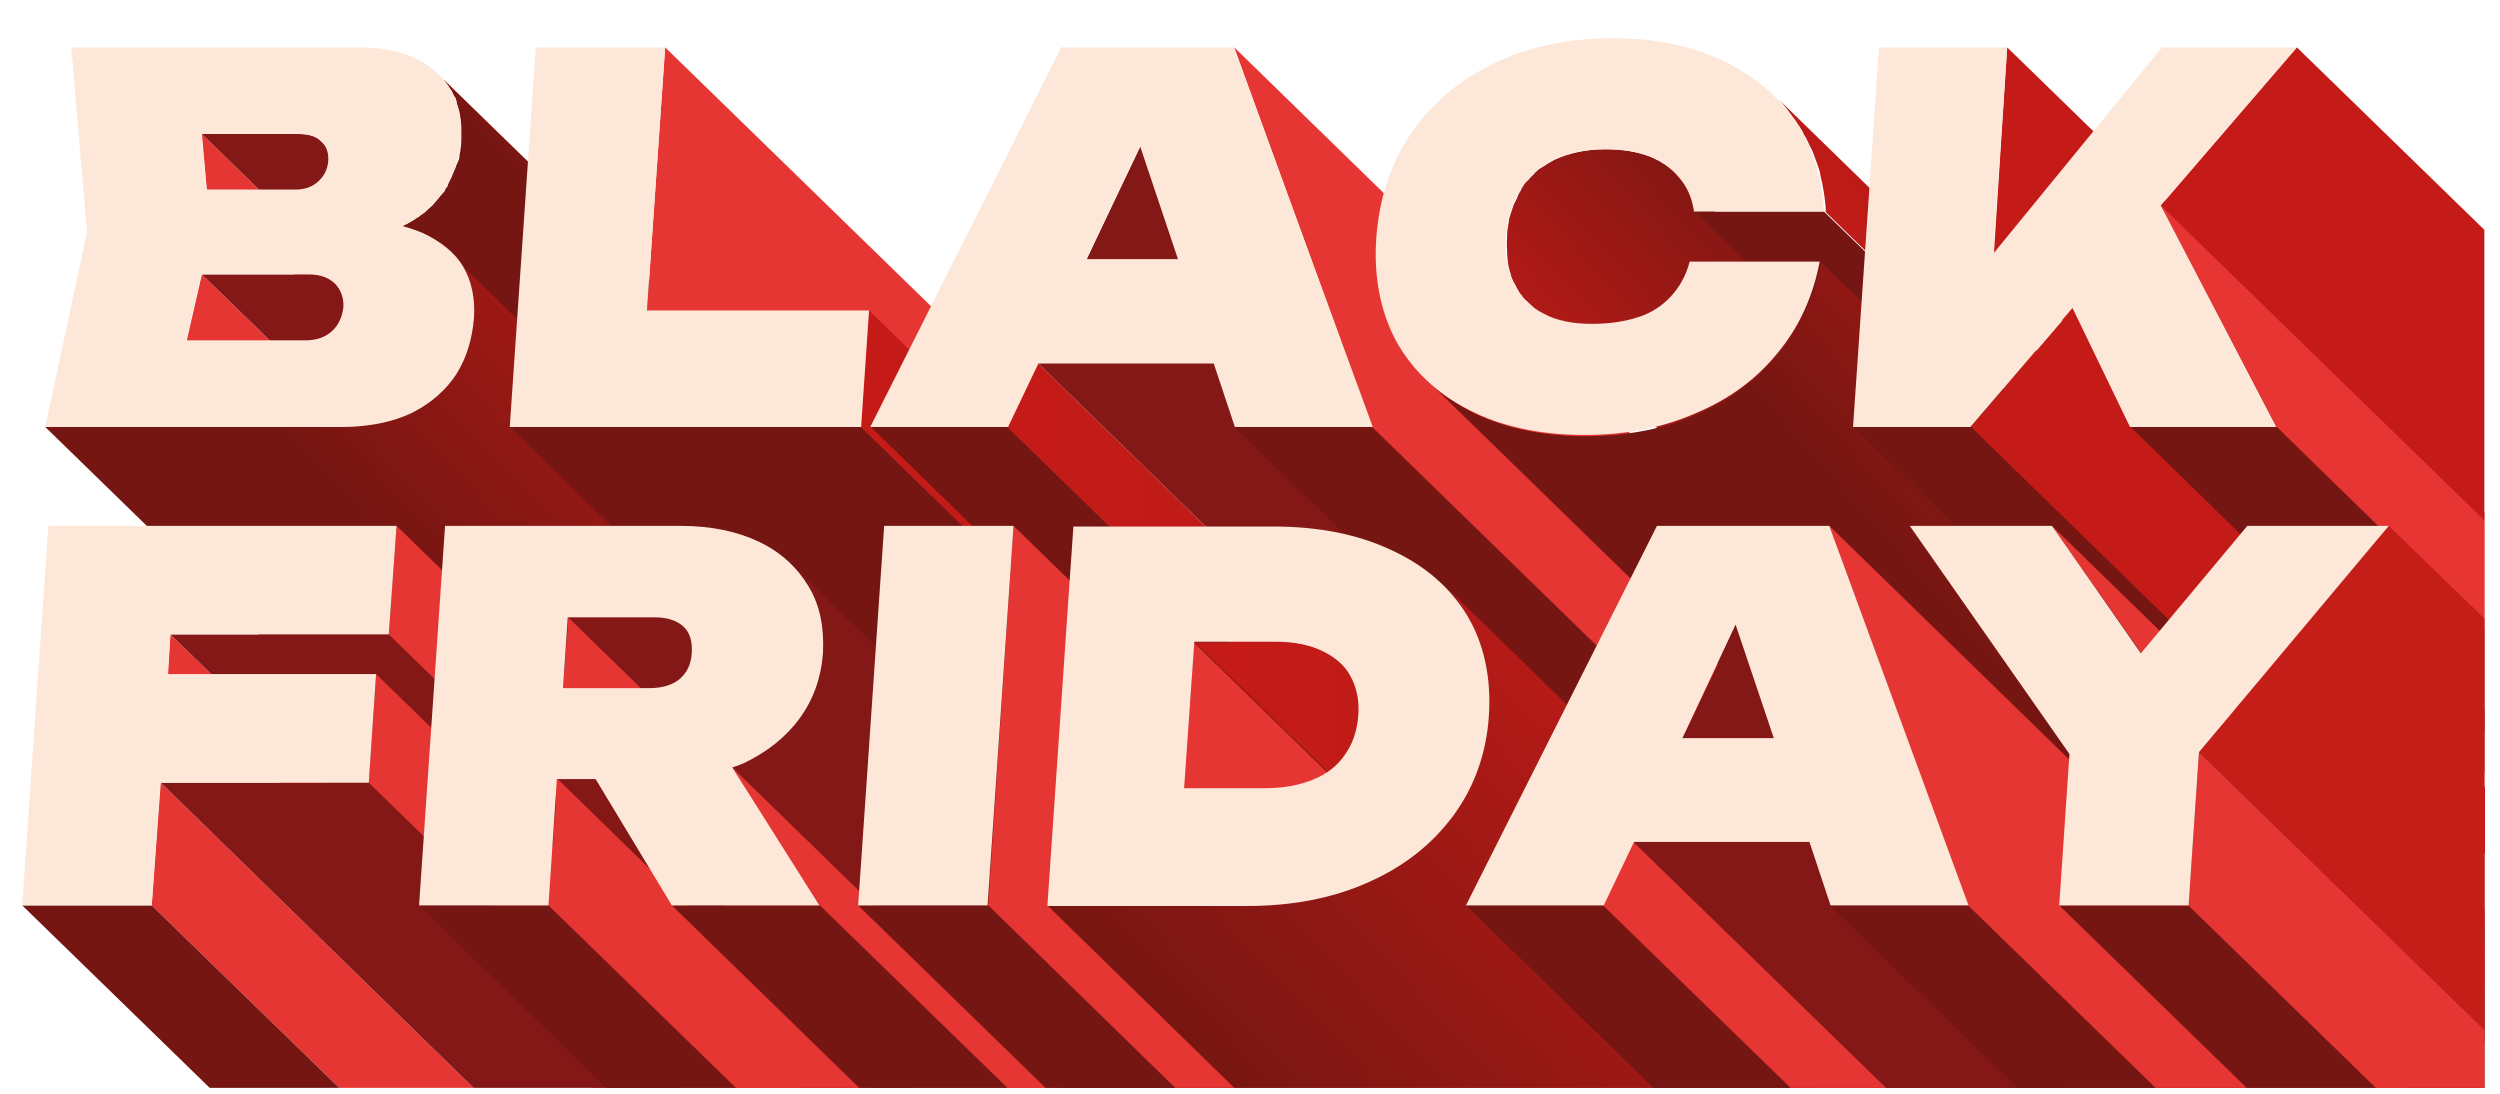
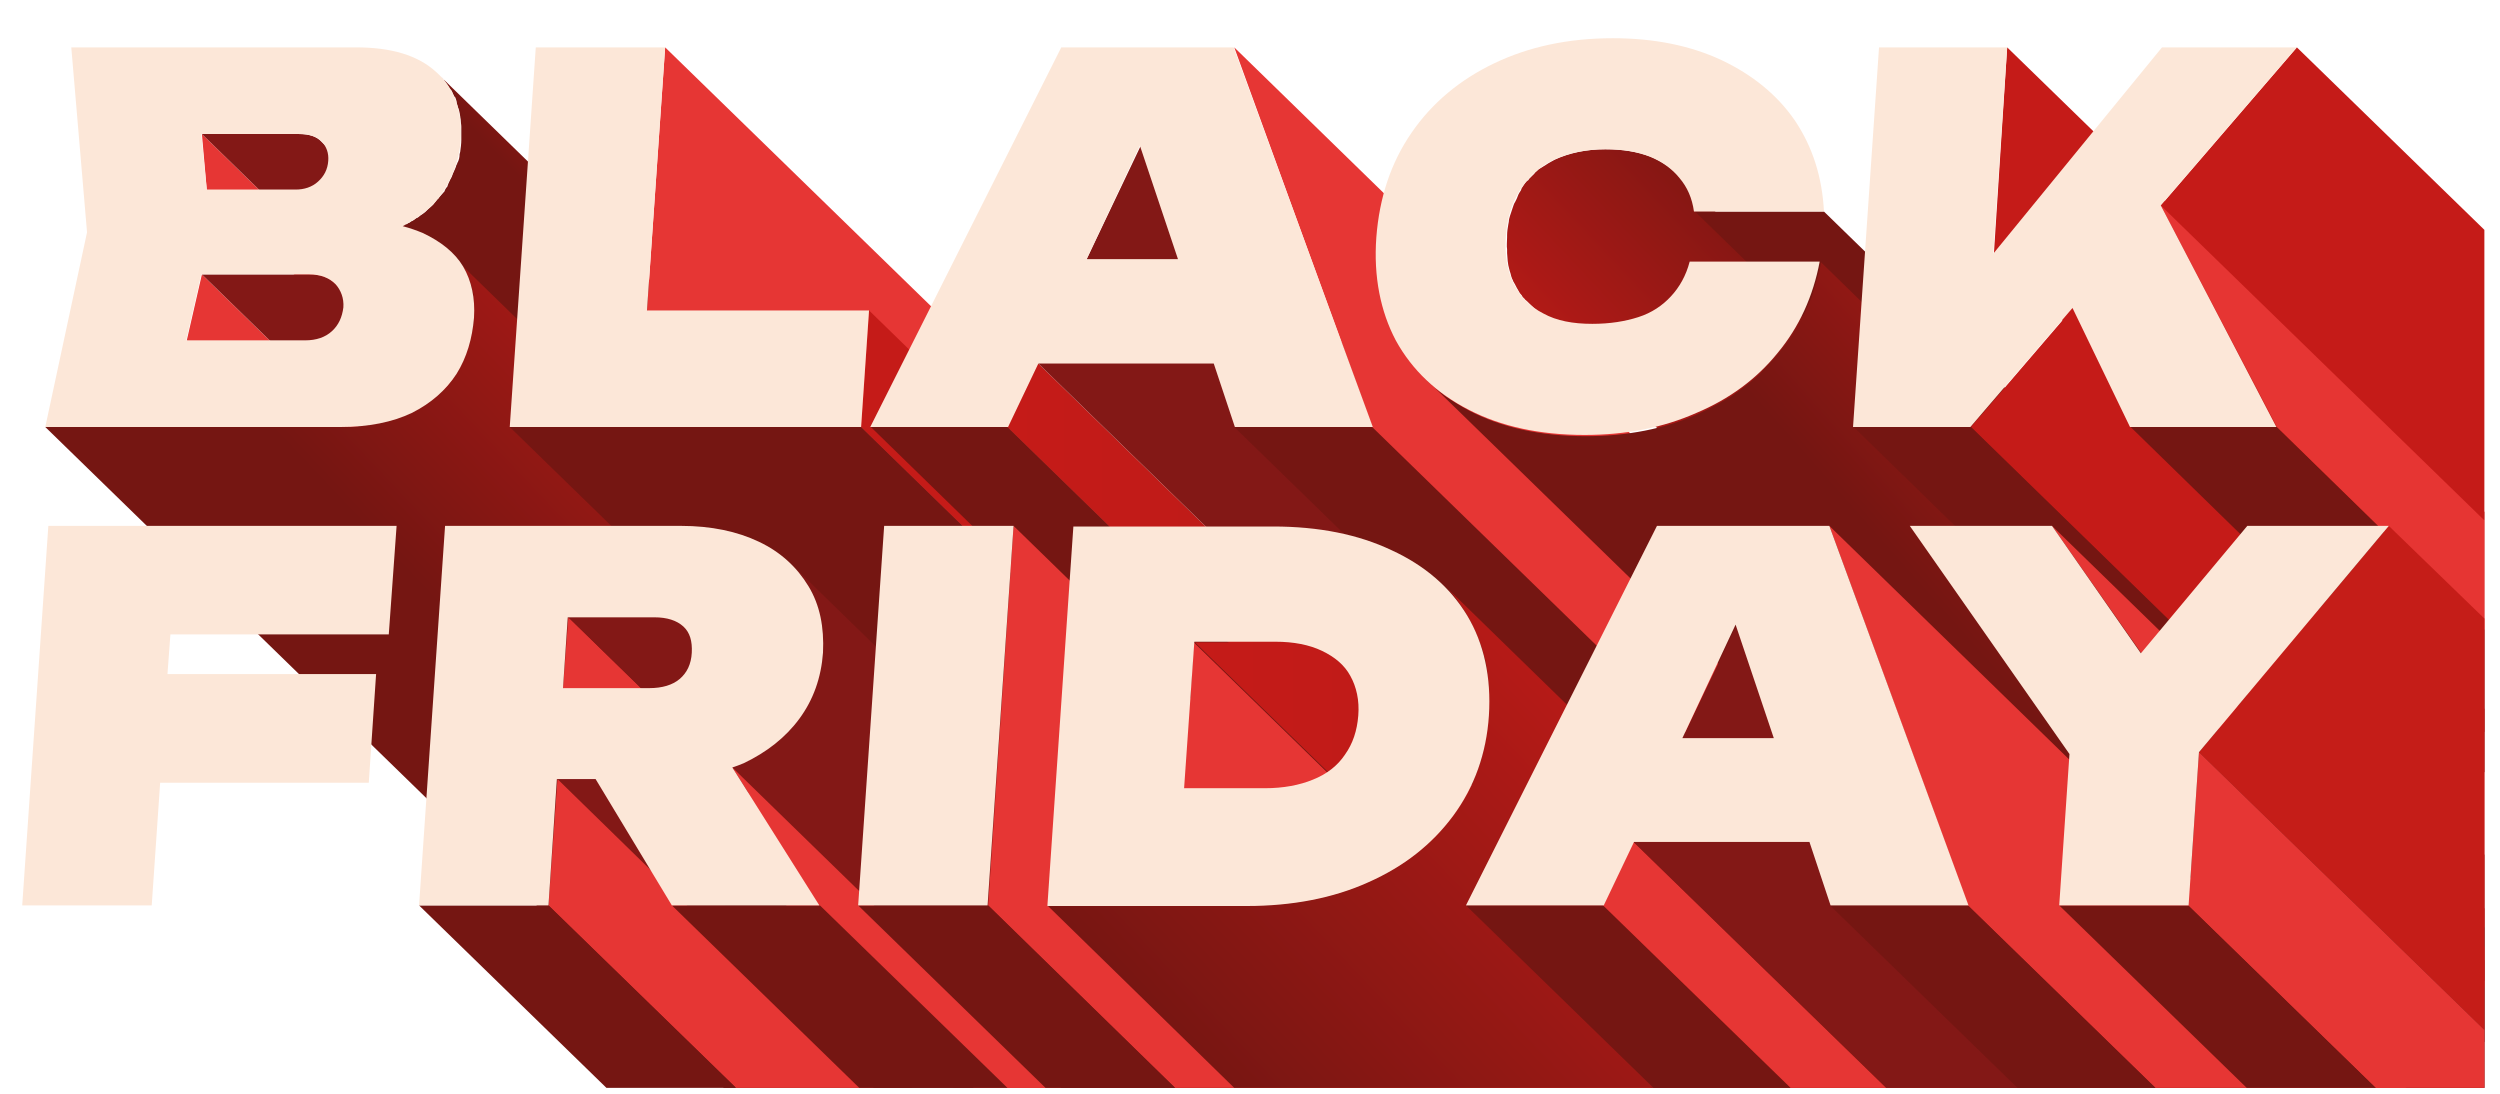
<svg xmlns="http://www.w3.org/2000/svg" xmlns:xlink="http://www.w3.org/1999/xlink" width="80px" height="35px" viewBox="0 0 79 35" version="1.1">
  <defs>
    <linearGradient id="linear0" gradientUnits="userSpaceOnUse" x1="17.557" y1="10.051" x2="15.238" y2="7.768" gradientTransform="matrix(1.935,0,0,-1.953,0,34.541)">
      <stop offset="0" style="stop-color:rgb(77.255%,10.588%,9.412%);stop-opacity:1;" />
      <stop offset="1" style="stop-color:rgb(45.882%,8.627%,7.059%);stop-opacity:1;" />
    </linearGradient>
    <linearGradient id="linear1" gradientUnits="userSpaceOnUse" x1="16.067" y1="10.184" x2="10.107" y2="4.499" gradientTransform="matrix(1.935,0,0,-1.953,0,34.541)">
      <stop offset="0" style="stop-color:rgb(77.255%,10.588%,9.412%);stop-opacity:1;" />
      <stop offset="1" style="stop-color:rgb(45.882%,8.627%,7.059%);stop-opacity:1;" />
    </linearGradient>
    <clipPath id="clip1">
      <rect x="0" y="0" width="79" height="35" />
    </clipPath>
    <g id="surface5" clip-path="url(#clip1)">
      <path style=" stroke:none;fill-rule:nonzero;fill:rgb(90.196%,21.176%,20.392%);fill-opacity:1;" d="M 35.629 34.812 L 37.273 34.812 L 5.961 4.289 L 6.117 6.066 Z M 35.629 34.812 " />
      <path style=" stroke:none;fill-rule:nonzero;fill:rgb(51.373%,9.412%,8.627%);fill-opacity:1;" d="M 40.875 34.812 L 9.793 4.543 C 9.637 4.367 9.387 4.289 9.078 4.289 L 5.961 4.289 L 37.293 34.812 Z M 40.875 34.812 " />
      <path style=" stroke:none;fill-rule:nonzero;fill:rgb(90.196%,21.176%,20.392%);fill-opacity:1;" d="M 32.668 34.812 L 5.961 8.781 L 5.477 10.891 L 30.016 34.812 Z M 32.668 34.812 " />
      <path style=" stroke:none;fill-rule:nonzero;fill:rgb(51.373%,9.412%,8.627%);fill-opacity:1;" d="M 36.637 34.812 L 10.219 9.074 C 10.023 8.879 9.754 8.781 9.387 8.781 L 5.961 8.781 L 32.688 34.812 Z M 36.637 34.812 " />
      <path style=" stroke:none;fill-rule:nonzero;fill:url(#linear0);" d="M 46.836 34.812 L 13.605 2.453 C 13.645 2.492 13.703 2.531 13.723 2.59 C 13.762 2.648 13.801 2.688 13.836 2.746 C 13.855 2.785 13.875 2.805 13.895 2.844 C 13.914 2.863 13.934 2.883 13.953 2.902 C 13.973 2.941 13.992 3 14.012 3.039 C 14.031 3.059 14.031 3.098 14.07 3.117 C 14.09 3.156 14.09 3.195 14.109 3.234 C 14.109 3.293 14.129 3.352 14.148 3.41 C 14.168 3.449 14.168 3.488 14.188 3.527 C 14.207 3.586 14.207 3.645 14.227 3.723 C 14.227 3.762 14.242 3.801 14.242 3.84 C 14.242 3.918 14.262 3.977 14.262 4.055 L 14.262 4.484 C 14.262 4.602 14.242 4.738 14.227 4.855 C 14.227 4.875 14.207 4.914 14.207 4.934 C 14.207 5.031 14.188 5.129 14.129 5.227 C 14.129 5.246 14.129 5.266 14.109 5.266 C 14.09 5.363 14.031 5.461 13.992 5.559 C 13.973 5.617 13.953 5.676 13.914 5.734 C 13.875 5.812 13.836 5.891 13.816 5.969 C 13.762 6.027 13.742 6.066 13.723 6.125 C 13.664 6.184 13.605 6.262 13.547 6.32 C 13.547 6.34 13.527 6.359 13.508 6.359 C 13.469 6.418 13.41 6.477 13.375 6.535 C 13.355 6.555 13.355 6.555 13.336 6.574 C 13.238 6.652 13.16 6.73 13.102 6.789 L 13.023 6.848 C 12.984 6.867 12.93 6.906 12.891 6.945 C 12.871 6.965 12.852 6.965 12.812 6.984 C 12.754 7.023 12.734 7.062 12.656 7.082 C 12.637 7.102 12.617 7.121 12.559 7.141 C 12.504 7.18 12.445 7.199 12.387 7.238 L 40.68 34.812 Z M 46.836 34.812 " />
      <path style=" stroke:none;fill-rule:nonzero;fill:url(#linear1);" d="M 41.301 34.812 L 14.32 8.527 C 14.379 8.625 14.418 8.723 14.457 8.82 C 14.457 8.84 14.477 8.84 14.477 8.859 C 14.516 8.938 14.555 9.035 14.574 9.113 C 14.574 9.133 14.594 9.152 14.594 9.172 C 14.613 9.25 14.633 9.348 14.652 9.426 C 14.652 9.445 14.652 9.445 14.652 9.465 C 14.652 9.582 14.668 9.68 14.668 9.777 L 14.668 10.266 C 14.668 10.344 14.652 10.441 14.633 10.52 C 14.633 10.539 14.633 10.578 14.613 10.598 C 14.594 10.695 14.574 10.793 14.555 10.891 C 14.555 10.93 14.535 10.969 14.516 11.008 C 14.496 11.066 14.496 11.086 14.477 11.125 C 14.477 11.164 14.457 11.203 14.438 11.242 C 14.438 11.281 14.418 11.32 14.398 11.359 C 14.398 11.379 14.379 11.379 14.379 11.398 C 14.34 11.496 14.32 11.594 14.242 11.691 C 14.242 11.711 14.227 11.711 14.227 11.73 C 14.207 11.809 14.148 11.887 14.109 11.965 C 14.09 12.004 14.07 12.023 14.031 12.062 C 13.992 12.121 13.953 12.18 13.895 12.238 C 13.875 12.258 13.875 12.277 13.855 12.297 C 13.781 12.375 13.723 12.453 13.664 12.512 L 13.645 12.531 C 13.566 12.609 13.488 12.668 13.41 12.727 C 13.391 12.766 13.355 12.785 13.355 12.785 C 13.336 12.824 13.277 12.844 13.238 12.863 C 13.238 12.883 13.18 12.922 13.141 12.941 C 13.121 12.961 13.062 12.98 13.043 13 C 13.004 13.02 12.984 13.039 12.93 13.059 C 12.871 13.117 12.773 13.156 12.676 13.215 C 12.059 13.508 11.301 13.664 10.395 13.664 L 0.949 13.664 L 22.664 34.812 Z M 41.301 34.812 " />
    </g>
    <clipPath id="clip2">
-       <rect x="0" y="0" width="79" height="35" />
-     </clipPath>
+       </clipPath>
    <g id="surface8" clip-path="url(#clip2)">
      <path style=" stroke:none;fill-rule:nonzero;fill:rgb(90.196%,21.176%,20.392%);fill-opacity:1;" d="M 19.855 34.812 L 4.953 20.301 L 4.879 21.57 L 18.465 34.812 Z M 19.855 34.812 " />
      <path style=" stroke:none;fill-rule:nonzero;fill:rgb(51.373%,9.412%,8.627%);fill-opacity:1;" d="M 26.844 34.812 L 11.941 20.301 L 4.953 20.301 L 19.855 34.812 Z M 26.844 34.812 " />
      <path style=" stroke:none;fill-rule:nonzero;fill:rgb(90.196%,21.176%,20.392%);fill-opacity:1;" d="M 30.656 34.812 L 12.191 16.828 L 11.941 20.301 L 26.844 34.812 Z M 30.656 34.812 " />
      <path style=" stroke:none;fill-rule:nonzero;fill:rgb(90.196%,21.176%,20.392%);fill-opacity:1;" d="M 14.652 34.812 L 4.645 25.047 L 4.355 28.973 L 10.355 34.812 Z M 14.652 34.812 " />
      <path style=" stroke:none;fill-rule:nonzero;fill:rgb(45.882%,8.627%,7.059%);fill-opacity:1;" d="M 10.355 34.812 L 4.355 28.973 L 0.211 28.973 L 6.211 34.812 Z M 10.355 34.812 " />
      <path style=" stroke:none;fill-rule:nonzero;fill:rgb(51.373%,9.412%,8.627%);fill-opacity:1;" d="M 21.328 34.812 L 11.301 25.047 L 4.645 25.047 L 14.652 34.812 Z M 21.328 34.812 " />
      <path style=" stroke:none;fill-rule:nonzero;fill:rgb(90.196%,21.176%,20.392%);fill-opacity:1;" d="M 25.141 34.812 L 11.535 21.57 L 11.301 25.047 L 21.328 34.812 Z M 25.141 34.812 " />
    </g>
    <clipPath id="clip3">
      <rect x="0" y="0" width="79" height="35" />
    </clipPath>
    <g id="surface11" clip-path="url(#clip3)">
      <path style=" stroke:none;fill-rule:nonzero;fill:rgb(90.196%,21.176%,20.392%);fill-opacity:1;" d="M 54.984 34.812 L 20.785 1.516 L 20.203 9.934 L 45.75 34.812 Z M 54.984 34.812 " />
      <path style=" stroke:none;fill-rule:nonzero;fill:rgb(77.255%,10.588%,9.412%);fill-opacity:1;" d="M 52.855 34.812 L 27.309 9.934 L 27.055 13.664 L 48.77 34.812 Z M 52.855 34.812 " />
      <path style=" stroke:none;fill-rule:nonzero;fill:rgb(45.882%,8.627%,7.059%);fill-opacity:1;" d="M 48.77 34.812 L 27.055 13.664 L 15.812 13.664 L 37.527 34.812 Z M 48.77 34.812 " />
    </g>
    <clipPath id="clip4">
      <rect x="0" y="0" width="79" height="35" />
    </clipPath>
    <g id="surface14" clip-path="url(#clip4)">
      <path style=" stroke:none;fill-rule:nonzero;fill:rgb(90.196%,21.176%,20.392%);fill-opacity:1;" d="M 33.133 34.812 L 17.688 19.754 L 17.516 22.02 L 30.656 34.812 Z M 33.133 34.812 " />
      <path style=" stroke:none;fill-rule:nonzero;fill:rgb(51.373%,9.412%,8.627%);fill-opacity:1;" d="M 36.52 34.812 L 21.406 20.086 C 21.387 20.066 21.387 20.066 21.367 20.047 C 21.152 19.852 20.844 19.754 20.438 19.754 L 17.688 19.754 L 33.133 34.812 Z M 36.52 34.812 " />
      <path style=" stroke:none;fill-rule:nonzero;fill:rgb(51.373%,9.412%,8.627%);fill-opacity:1;" d="M 28.699 34.812 L 18.559 24.93 L 17.34 24.93 L 27.461 34.812 Z M 28.699 34.812 " />
      <path style=" stroke:none;fill-rule:nonzero;fill:rgb(90.196%,21.176%,20.392%);fill-opacity:1;" d="M 27.461 34.812 L 17.34 24.93 L 17.051 28.973 L 23.051 34.812 Z M 27.461 34.812 " />
      <path style=" stroke:none;fill-rule:nonzero;fill:rgb(45.882%,8.627%,7.059%);fill-opacity:1;" d="M 23.051 34.812 L 17.051 28.973 L 12.91 28.973 L 18.906 34.812 Z M 23.051 34.812 " />
      <path style=" stroke:none;fill-rule:nonzero;fill:rgb(51.373%,9.412%,8.627%);fill-opacity:1;" d="M 42.016 34.812 L 24.906 18.133 C 24.984 18.23 25.062 18.309 25.141 18.406 L 25.16 18.426 C 25.238 18.523 25.312 18.641 25.371 18.738 C 25.41 18.816 25.449 18.875 25.488 18.953 C 25.508 18.973 25.508 19.012 25.527 19.031 C 25.547 19.07 25.566 19.129 25.586 19.168 L 25.699 19.52 C 25.699 19.539 25.719 19.578 25.719 19.598 C 25.738 19.715 25.777 19.812 25.797 19.93 C 25.797 19.949 25.797 19.969 25.797 19.969 C 25.816 20.086 25.816 20.223 25.836 20.359 L 25.836 20.867 C 25.836 20.906 25.836 20.945 25.816 20.984 C 25.816 21.062 25.797 21.16 25.777 21.238 C 25.777 21.277 25.758 21.316 25.758 21.355 C 25.738 21.434 25.719 21.512 25.699 21.59 C 25.699 21.629 25.684 21.648 25.684 21.688 C 25.684 21.727 25.664 21.746 25.664 21.785 C 25.645 21.844 25.625 21.883 25.605 21.941 C 25.586 21.98 25.586 22 25.566 22.039 C 25.547 22.078 25.527 22.117 25.527 22.156 C 25.488 22.273 25.43 22.371 25.371 22.488 C 25.312 22.586 25.258 22.684 25.199 22.781 C 25.16 22.84 25.121 22.898 25.082 22.957 C 25.023 23.035 24.984 23.094 24.926 23.152 C 24.848 23.25 24.773 23.328 24.676 23.426 L 24.617 23.484 C 24.52 23.582 24.422 23.68 24.309 23.758 C 24.23 23.816 24.152 23.875 24.074 23.934 C 24.055 23.953 24.016 23.973 23.996 23.992 C 23.941 24.031 23.883 24.07 23.824 24.109 C 23.766 24.148 23.707 24.168 23.648 24.207 C 23.629 24.227 23.59 24.246 23.574 24.246 C 23.496 24.285 23.398 24.324 23.301 24.383 C 23.184 24.441 23.07 24.48 22.953 24.52 L 33.52 34.812 Z M 42.016 34.812 " />
      <path style=" stroke:none;fill-rule:nonzero;fill:rgb(90.196%,21.176%,20.392%);fill-opacity:1;" d="M 31.738 34.812 L 33.461 34.812 L 22.934 24.559 L 25.738 28.973 Z M 31.738 34.812 " />
      <path style=" stroke:none;fill-rule:nonzero;fill:rgb(45.882%,8.627%,7.059%);fill-opacity:1;" d="M 31.738 34.812 L 25.738 28.973 L 21 28.973 L 26.996 34.812 Z M 31.738 34.812 " />
    </g>
    <linearGradient id="linear2" gradientUnits="userSpaceOnUse" x1="16.405" y1="5.798" x2="66.435" y2="5.798" gradientTransform="matrix(1.935,0,0,-1.953,0,34.541)">
      <stop offset="0" style="stop-color:rgb(77.255%,10.588%,9.412%);stop-opacity:1;" />
      <stop offset="1" style="stop-color:rgb(45.882%,8.627%,7.059%);stop-opacity:1;" />
    </linearGradient>
    <linearGradient id="linear3" gradientUnits="userSpaceOnUse" x1="30.388" y1="4.898" x2="34.725" y2="9.023" gradientTransform="matrix(1.935,0,0,-1.953,0,34.541)">
      <stop offset="0" style="stop-color:rgb(77.255%,10.588%,9.412%);stop-opacity:1;" />
      <stop offset="1" style="stop-color:rgb(45.882%,8.627%,7.059%);stop-opacity:1;" />
    </linearGradient>
    <linearGradient id="linear4" gradientUnits="userSpaceOnUse" x1="33.672" y1="8.593" x2="47.532" y2="22.126" gradientTransform="matrix(1.935,0,0,-1.953,0,34.541)">
      <stop offset="0" style="stop-color:rgb(77.255%,10.588%,9.412%);stop-opacity:1;" />
      <stop offset="1" style="stop-color:rgb(45.882%,8.627%,7.059%);stop-opacity:1;" />
    </linearGradient>
    <linearGradient id="linear5" gradientUnits="userSpaceOnUse" x1="38.118" y1="11.111" x2="32.917" y2="6.473" gradientTransform="matrix(1.935,0,0,-1.953,0,34.541)">
      <stop offset="0" style="stop-color:rgb(77.255%,10.588%,9.412%);stop-opacity:1;" />
      <stop offset="1" style="stop-color:rgb(45.882%,8.627%,7.059%);stop-opacity:1;" />
    </linearGradient>
    <clipPath id="clip5">
      <rect x="0" y="0" width="79" height="35" />
    </clipPath>
    <g id="surface17" clip-path="url(#clip5)">
      <path style=" stroke:none;fill-rule:nonzero;fill:rgb(51.373%,9.412%,8.627%);fill-opacity:1;" d="M 66.941 34.812 L 35.996 4.68 L 34.273 8.293 L 61.504 34.812 Z M 66.941 34.812 " />
      <path style=" stroke:none;fill-rule:nonzero;fill:url(#linear2);" d="M 56.531 34.812 L 32.707 11.613 L 31.738 13.664 L 53.453 34.812 Z M 56.531 34.812 " />
      <path style=" stroke:none;fill-rule:nonzero;fill:rgb(45.882%,8.627%,7.059%);fill-opacity:1;" d="M 53.453 34.812 L 31.738 13.664 L 27.367 13.664 L 49.059 34.812 Z M 53.453 34.812 " />
      <path style=" stroke:none;fill-rule:nonzero;fill:rgb(51.373%,9.412%,8.627%);fill-opacity:1;" d="M 62.145 34.812 L 38.32 11.613 L 32.707 11.613 L 56.531 34.812 Z M 62.145 34.812 " />
      <path style=" stroke:none;fill-rule:nonzero;fill:rgb(45.882%,8.627%,7.059%);fill-opacity:1;" d="M 65.125 34.812 L 43.41 13.664 L 38.996 13.664 L 60.711 34.812 Z M 65.125 34.812 " />
      <path style=" stroke:none;fill-rule:nonzero;fill:rgb(90.196%,21.176%,20.392%);fill-opacity:1;" d="M 65.125 34.812 L 73.156 34.812 L 38.996 1.516 L 43.41 13.664 Z M 65.125 34.812 " />
      <path style=" stroke:none;fill-rule:nonzero;fill:url(#linear3);" d="M 79 30.73 L 53.145 5.559 C 52.93 5.324 52.641 5.148 52.312 5.012 C 51.906 4.855 51.441 4.777 50.879 4.777 C 50.262 4.777 49.719 4.895 49.254 5.109 C 49.176 5.148 49.117 5.188 49.043 5.227 C 49.023 5.246 49.004 5.246 48.984 5.266 C 48.926 5.305 48.887 5.324 48.828 5.363 C 48.789 5.383 48.77 5.402 48.73 5.422 C 48.711 5.441 48.691 5.461 48.672 5.48 C 48.652 5.5 48.617 5.52 48.598 5.559 C 48.578 5.578 48.559 5.598 48.539 5.617 C 48.5 5.656 48.461 5.695 48.422 5.734 C 48.422 5.773 48.383 5.773 48.363 5.793 L 48.344 5.812 C 48.285 5.871 48.246 5.949 48.191 6.027 C 48.191 6.047 48.172 6.066 48.172 6.086 C 48.133 6.145 48.094 6.203 48.074 6.262 C 48.055 6.301 48.055 6.32 48.035 6.359 C 48.016 6.398 47.996 6.438 47.977 6.477 C 47.957 6.496 47.957 6.516 47.938 6.555 C 47.918 6.594 47.918 6.633 47.898 6.672 C 47.879 6.73 47.859 6.789 47.84 6.848 C 47.84 6.867 47.82 6.887 47.82 6.906 C 47.801 6.965 47.781 7.043 47.781 7.102 C 47.781 7.121 47.766 7.16 47.766 7.18 C 47.746 7.297 47.727 7.414 47.727 7.531 L 47.727 7.59 C 47.727 7.727 47.707 7.863 47.727 7.98 L 47.727 8.098 C 47.727 8.176 47.746 8.273 47.746 8.352 C 47.746 8.391 47.766 8.449 47.766 8.488 C 47.781 8.566 47.801 8.625 47.82 8.703 C 47.84 8.742 47.84 8.781 47.859 8.84 C 47.879 8.879 47.879 8.918 47.898 8.938 C 47.918 8.996 47.938 9.035 47.977 9.094 C 48.016 9.172 48.055 9.25 48.094 9.309 C 48.094 9.328 48.113 9.328 48.113 9.348 C 48.133 9.387 48.172 9.426 48.191 9.445 C 48.207 9.484 48.227 9.523 48.266 9.543 C 48.285 9.562 48.305 9.602 48.344 9.621 L 74.199 34.812 L 79 34.812 Z M 79 30.73 " />
      <path style=" stroke:none;fill-rule:nonzero;fill:rgb(90.196%,21.176%,20.392%);fill-opacity:1;" d="M 50.395 34.812 L 31.934 16.828 L 31.121 28.973 L 37.102 34.812 Z M 50.395 34.812 " />
      <path style=" stroke:none;fill-rule:nonzero;fill:rgb(45.882%,8.627%,7.059%);fill-opacity:1;" d="M 37.102 34.812 L 31.121 28.973 L 26.961 28.973 L 32.957 34.812 Z M 37.102 34.812 " />
      <path style=" stroke:none;fill-rule:nonzero;fill:rgb(45.882%,8.627%,7.059%);fill-opacity:1;" d="M 79 27.352 L 57.867 6.77 L 53.742 6.77 L 79 31.395 Z M 79 27.352 " />
-       <path style=" stroke:none;fill-rule:nonzero;fill:url(#linear4);" d="M 79 25.184 L 56.414 3.176 C 56.512 3.273 56.59 3.371 56.668 3.469 C 56.688 3.488 56.703 3.527 56.723 3.547 C 56.801 3.645 56.879 3.762 56.957 3.859 C 56.996 3.918 57.035 3.977 57.074 4.035 C 57.129 4.113 57.188 4.211 57.227 4.309 C 57.246 4.348 57.285 4.387 57.305 4.445 C 57.363 4.543 57.402 4.66 57.461 4.758 C 57.48 4.777 57.48 4.816 57.5 4.836 C 57.555 4.973 57.594 5.109 57.652 5.246 C 57.672 5.285 57.672 5.324 57.691 5.363 C 57.73 5.461 57.75 5.578 57.77 5.695 C 57.789 5.754 57.789 5.793 57.809 5.852 C 57.828 5.949 57.848 6.066 57.867 6.184 C 57.867 6.223 57.887 6.281 57.887 6.32 C 57.906 6.477 57.926 6.633 57.926 6.789 L 79.02 27.332 L 79.02 25.184 Z M 79 25.184 " />
      <path style=" stroke:none;fill-rule:nonzero;fill:url(#linear5);" d="M 79 29.07 L 57.77 8.391 C 57.75 8.547 57.711 8.703 57.672 8.84 C 57.652 8.898 57.633 8.977 57.613 9.035 C 57.594 9.094 57.574 9.172 57.555 9.23 C 57.539 9.289 57.52 9.367 57.5 9.426 C 57.48 9.484 57.461 9.562 57.422 9.621 C 57.383 9.719 57.344 9.797 57.305 9.895 C 57.305 9.914 57.285 9.934 57.285 9.953 C 57.227 10.07 57.168 10.168 57.113 10.285 C 57.094 10.305 57.094 10.324 57.074 10.363 C 57.035 10.441 56.977 10.52 56.938 10.598 C 56.918 10.637 56.898 10.656 56.879 10.695 C 56.84 10.773 56.781 10.852 56.723 10.91 C 56.703 10.93 56.688 10.969 56.668 10.988 C 56.59 11.086 56.512 11.184 56.434 11.281 C 56.316 11.438 56.184 11.574 56.047 11.711 C 56.008 11.75 55.969 11.789 55.93 11.828 C 55.891 11.887 55.852 11.926 55.816 11.965 C 55.758 12.023 55.699 12.062 55.66 12.102 C 55.621 12.141 55.562 12.18 55.523 12.219 C 55.465 12.258 55.426 12.297 55.371 12.336 C 55.293 12.395 55.215 12.453 55.137 12.512 C 55.098 12.551 55.039 12.57 55.004 12.609 C 54.926 12.668 54.828 12.727 54.75 12.766 C 54.711 12.785 54.672 12.824 54.613 12.844 C 54.539 12.902 54.441 12.941 54.363 12.98 C 54.324 13 54.285 13.02 54.227 13.059 C 54.094 13.117 53.957 13.195 53.82 13.254 C 52.758 13.723 51.578 13.957 50.242 13.957 C 48.809 13.957 47.57 13.684 46.543 13.156 C 46.254 13 45.965 12.824 45.711 12.648 C 45.461 12.453 45.23 12.258 45.016 12.023 L 68.414 34.812 L 79 34.812 Z M 79 29.07 " />
    </g>
    <linearGradient id="linear6" gradientUnits="userSpaceOnUse" x1="19.495" y1="3.508" x2="71.465" y2="3.508" gradientTransform="matrix(1.935,0,0,-1.953,0,34.541)">
      <stop offset="0" style="stop-color:rgb(77.255%,10.588%,9.412%);stop-opacity:1;" />
      <stop offset="1" style="stop-color:rgb(45.882%,8.627%,7.059%);stop-opacity:1;" />
    </linearGradient>
    <linearGradient id="linear7" gradientUnits="userSpaceOnUse" x1="29.11" y1="5.657" x2="21.151" y2="-1.95" gradientTransform="matrix(1.935,0,0,-1.953,0,34.541)">
      <stop offset="0" style="stop-color:rgb(77.255%,10.588%,9.412%);stop-opacity:1;" />
      <stop offset="1" style="stop-color:rgb(45.882%,8.627%,7.059%);stop-opacity:1;" />
    </linearGradient>
    <clipPath id="clip6">
      <rect x="0" y="0" width="79" height="35" />
    </clipPath>
    <g id="surface20" clip-path="url(#clip6)">
      <path style=" stroke:none;fill-rule:nonzero;fill:rgb(90.196%,21.176%,20.392%);fill-opacity:1;" d="M 52.332 34.812 L 37.699 20.555 L 37.41 25.242 L 47.223 34.812 Z M 52.332 34.812 " />
      <path style=" stroke:none;fill-rule:nonzero;fill:url(#linear6);" d="M 56.336 34.812 L 42.48 21.297 C 42.305 21.121 42.094 20.965 41.824 20.848 C 41.414 20.652 40.914 20.555 40.332 20.555 L 37.738 20.555 L 52.371 34.812 Z M 56.336 34.812 " />
      <path style=" stroke:none;fill-rule:nonzero;fill:rgb(77.255%,10.588%,9.412%);fill-opacity:1;" d="M 79 16.379 L 63.73 1.516 L 63.305 8.117 L 79 23.426 Z M 79 16.379 " />
      <path style=" stroke:none;fill-rule:nonzero;fill:url(#linear7);" d="M 62.223 34.812 L 45.789 18.797 C 45.906 18.914 46.023 19.051 46.117 19.188 C 46.137 19.207 46.137 19.227 46.156 19.246 C 46.254 19.383 46.371 19.539 46.449 19.695 C 46.508 19.812 46.582 19.91 46.621 20.027 C 46.641 20.066 46.66 20.105 46.68 20.145 C 46.719 20.223 46.758 20.301 46.777 20.379 C 46.797 20.398 46.797 20.438 46.816 20.457 C 46.855 20.535 46.875 20.633 46.914 20.711 C 46.934 20.75 46.934 20.789 46.949 20.828 C 46.969 20.906 46.988 21.004 47.027 21.102 C 47.027 21.141 47.047 21.16 47.047 21.199 C 47.066 21.316 47.086 21.434 47.105 21.57 L 47.105 21.648 C 47.125 21.746 47.125 21.863 47.145 21.961 L 47.145 22.488 C 47.145 22.625 47.145 22.762 47.125 22.898 C 47.125 22.957 47.105 23.016 47.105 23.094 C 47.086 23.23 47.086 23.348 47.066 23.484 C 47.066 23.543 47.047 23.602 47.047 23.66 C 47.027 23.777 46.988 23.914 46.969 24.031 C 46.949 24.09 46.949 24.129 46.934 24.188 C 46.914 24.227 46.914 24.285 46.895 24.324 C 46.875 24.402 46.836 24.48 46.816 24.559 C 46.797 24.617 46.777 24.656 46.758 24.715 C 46.719 24.793 46.699 24.871 46.66 24.969 C 46.641 25.008 46.641 25.027 46.621 25.066 C 46.562 25.184 46.523 25.301 46.469 25.398 L 46.449 25.418 C 46.391 25.516 46.332 25.613 46.273 25.711 C 46.254 25.73 46.234 25.77 46.215 25.789 C 46.156 25.887 46.082 26.004 46.004 26.102 C 45.926 26.199 45.867 26.297 45.789 26.375 C 45.672 26.512 45.559 26.648 45.422 26.785 C 45.344 26.863 45.285 26.922 45.211 26.98 C 45.191 27 45.172 27.02 45.152 27.039 C 45.055 27.117 44.957 27.215 44.84 27.293 C 44.766 27.352 44.668 27.43 44.57 27.488 C 44.551 27.508 44.512 27.527 44.473 27.566 C 44.359 27.645 44.223 27.742 44.086 27.801 C 44.008 27.859 43.914 27.898 43.836 27.938 C 43.797 27.957 43.758 27.977 43.699 28.016 C 43.562 28.094 43.43 28.152 43.293 28.211 C 42.172 28.719 40.855 28.973 39.402 28.973 L 33.016 28.973 L 38.996 34.812 Z M 62.223 34.812 " />
      <path style=" stroke:none;fill-rule:nonzero;fill:rgb(77.255%,10.588%,9.412%);fill-opacity:1;" d="M 79 7.355 L 73 1.516 L 68.645 6.574 L 79 16.652 Z M 79 7.355 " />
      <path style=" stroke:none;fill-rule:nonzero;fill:rgb(77.255%,10.588%,9.412%);fill-opacity:1;" d="M 79 22.684 L 65.84 9.855 L 62.57 13.664 L 79 29.676 Z M 79 22.684 " />
      <path style=" stroke:none;fill-rule:nonzero;fill:rgb(45.882%,8.627%,7.059%);fill-opacity:1;" d="M 79 29.676 L 62.57 13.664 L 58.816 13.664 L 79 33.348 Z M 79 29.676 " />
      <path style=" stroke:none;fill-rule:nonzero;fill:rgb(51.373%,9.412%,8.627%);fill-opacity:1;" d="M 70.273 34.812 L 55.078 19.988 L 53.336 23.621 L 64.832 34.812 Z M 70.273 34.812 " />
      <path style=" stroke:none;fill-rule:nonzero;fill:rgb(45.882%,8.627%,7.059%);fill-opacity:1;" d="M 56.801 34.812 L 50.801 28.973 L 46.41 28.973 L 52.41 34.812 Z M 56.801 34.812 " />
      <path style=" stroke:none;fill-rule:nonzero;fill:rgb(90.196%,21.176%,20.392%);fill-opacity:1;" d="M 59.859 34.812 L 51.77 26.941 L 50.801 28.973 L 56.801 34.812 Z M 59.859 34.812 " />
      <path style=" stroke:none;fill-rule:nonzero;fill:rgb(51.373%,9.412%,8.627%);fill-opacity:1;" d="M 65.473 34.812 L 57.383 26.941 L 51.77 26.941 L 59.859 34.812 Z M 65.473 34.812 " />
      <path style=" stroke:none;fill-rule:nonzero;fill:rgb(45.882%,8.627%,7.059%);fill-opacity:1;" d="M 79 20.145 L 72.363 13.664 L 67.68 13.664 L 79 24.715 Z M 79 20.145 " />
      <path style=" stroke:none;fill-rule:nonzero;fill:rgb(90.196%,20.784%,20%);fill-opacity:1;" d="M 79 16.652 L 68.645 6.574 L 72.363 13.664 L 79 20.145 Z M 79 16.652 " />
      <path style=" stroke:none;fill-rule:nonzero;fill:rgb(90.196%,21.176%,20.392%);fill-opacity:1;" d="M 79 30.301 L 65.164 16.828 L 68.027 20.906 L 79 31.609 Z M 79 30.301 " />
      <path style=" stroke:none;fill-rule:nonzero;fill:rgb(90.196%,21.176%,20.392%);fill-opacity:1;" d="M 68.473 34.812 L 76.504 34.812 L 58.039 16.828 L 62.473 28.973 Z M 68.473 34.812 " />
      <path style=" stroke:none;fill-rule:nonzero;fill:rgb(45.882%,8.627%,7.059%);fill-opacity:1;" d="M 68.473 34.812 L 62.473 28.973 L 58.059 28.973 L 64.059 34.812 Z M 68.473 34.812 " />
      <path style=" stroke:none;fill-rule:nonzero;fill:rgb(77.255%,11.373%,9.412%);fill-opacity:1;" d="M 79 19.793 L 75.941 16.828 L 69.867 24.07 L 79 32.957 Z M 79 19.793 " />
      <path style=" stroke:none;fill-rule:nonzero;fill:rgb(45.882%,8.627%,7.059%);fill-opacity:1;" d="M 75.535 34.812 L 69.535 28.973 L 65.395 28.973 L 71.395 34.812 Z M 75.535 34.812 " />
      <path style=" stroke:none;fill-rule:nonzero;fill:rgb(90.196%,21.176%,20.392%);fill-opacity:1;" d="M 79 32.957 L 69.867 24.07 L 69.535 28.973 L 75.535 34.812 L 79 34.812 Z M 79 32.957 " />
    </g>
  </defs>
  <g id="surface1">
    <use xlink:href="#surface5" />
    <use xlink:href="#surface8" />
    <use xlink:href="#surface11" />
    <use xlink:href="#surface14" />
    <use xlink:href="#surface17" />
    <use xlink:href="#surface20" />
    <path style=" stroke:none;fill-rule:nonzero;fill:rgb(98.824%,90.588%,84.706%);fill-opacity:1;" d="M 14.32 8.527 C 14.594 8.996 14.707 9.543 14.668 10.168 C 14.613 10.832 14.438 11.438 14.109 11.965 C 13.762 12.492 13.297 12.902 12.676 13.215 C 12.059 13.508 11.301 13.664 10.395 13.664 L 0.949 13.664 L 2.285 7.434 L 1.781 1.516 L 10.895 1.516 C 12.02 1.516 12.871 1.77 13.449 2.297 C 14.051 2.824 14.301 3.547 14.242 4.484 C 14.207 5.012 14.051 5.5 13.781 5.969 C 13.527 6.438 13.121 6.828 12.559 7.141 C 12.504 7.18 12.445 7.199 12.387 7.238 C 12.617 7.297 12.832 7.375 13.023 7.453 C 13.605 7.727 14.051 8.078 14.32 8.527 Z M 10.121 10.598 C 10.336 10.402 10.449 10.148 10.488 9.836 C 10.508 9.543 10.41 9.289 10.238 9.094 C 10.043 8.898 9.773 8.781 9.387 8.781 L 5.941 8.781 L 5.457 10.891 L 9.27 10.891 C 9.617 10.891 9.91 10.793 10.121 10.598 M 9.078 4.289 L 5.941 4.289 L 6.117 6.066 L 8.961 6.066 C 9.23 6.066 9.484 5.988 9.676 5.812 C 9.871 5.637 9.984 5.422 10.004 5.148 C 10.023 4.895 9.949 4.699 9.793 4.523 C 9.637 4.367 9.387 4.289 9.078 4.289 " />
    <path style=" stroke:none;fill-rule:nonzero;fill:rgb(98.824%,90.588%,84.706%);fill-opacity:1;" d="M 12.191 16.828 L 11.941 20.301 L 4.953 20.301 L 4.859 21.57 L 11.535 21.57 L 11.301 25.047 L 4.625 25.047 L 4.355 28.973 L 0.211 28.973 L 1.047 16.828 Z M 12.191 16.828 " />
    <path style=" stroke:none;fill-rule:nonzero;fill:rgb(98.824%,90.588%,84.706%);fill-opacity:1;" d="M 20.785 1.516 L 20.203 9.934 L 27.309 9.934 L 27.055 13.664 L 15.812 13.664 L 16.645 1.516 Z M 20.785 1.516 " />
    <path style=" stroke:none;fill-rule:nonzero;fill:rgb(98.824%,90.588%,84.706%);fill-opacity:1;" d="M 22.934 24.559 L 25.719 28.973 L 21 28.973 L 18.559 24.93 L 17.32 24.93 L 17.051 28.973 L 12.91 28.973 L 13.742 16.828 L 21.289 16.828 C 22.258 16.828 23.09 17.004 23.785 17.336 C 24.48 17.664 25.004 18.152 25.371 18.758 C 25.738 19.363 25.875 20.066 25.836 20.887 C 25.777 21.688 25.527 22.391 25.082 22.996 C 24.637 23.602 24.035 24.07 23.301 24.422 C 23.164 24.48 23.051 24.52 22.934 24.559 Z M 21.25 21.727 C 21.48 21.531 21.617 21.258 21.637 20.887 C 21.656 20.516 21.578 20.242 21.367 20.047 C 21.152 19.852 20.844 19.754 20.438 19.754 L 17.668 19.754 L 17.516 22.02 L 20.281 22.02 C 20.688 22.02 21.02 21.922 21.25 21.727 " />
-     <path style=" stroke:none;fill-rule:nonzero;fill:rgb(98.824%,90.588%,84.706%);fill-opacity:1;" d="M 38.977 1.516 L 43.43 13.664 L 39.016 13.664 L 38.34 11.633 L 32.727 11.633 L 31.758 13.664 L 27.348 13.664 L 33.461 1.516 C 33.461 1.516 38.977 1.516 38.977 1.516 Z M 34.273 8.293 L 37.195 8.293 L 35.977 4.66 L 34.273 8.293 " />
+     <path style=" stroke:none;fill-rule:nonzero;fill:rgb(98.824%,90.588%,84.706%);fill-opacity:1;" d="M 38.977 1.516 L 43.43 13.664 L 39.016 13.664 L 38.34 11.633 L 32.727 11.633 L 31.758 13.664 L 27.348 13.664 L 33.461 1.516 C 33.461 1.516 38.977 1.516 38.977 1.516 Z M 34.273 8.293 L 37.195 8.293 L 35.977 4.66 " />
    <path style=" stroke:none;fill-rule:nonzero;fill:rgb(98.824%,90.588%,84.706%);fill-opacity:1;" d="M 31.934 16.828 L 31.102 28.973 L 26.961 28.973 L 27.793 16.828 Z M 31.934 16.828 " />
    <path style=" stroke:none;fill-rule:nonzero;fill:rgb(98.824%,90.588%,84.706%);fill-opacity:1;" d="M 51.113 1.223 C 52.43 1.223 53.59 1.457 54.594 1.926 C 55.582 2.395 56.375 3.039 56.938 3.859 C 57.5 4.699 57.809 5.656 57.867 6.77 L 53.707 6.77 C 53.648 6.34 53.492 5.988 53.242 5.695 C 53.008 5.402 52.68 5.168 52.293 5.012 C 51.887 4.855 51.422 4.777 50.859 4.777 C 50.242 4.777 49.699 4.895 49.234 5.109 C 48.77 5.324 48.422 5.656 48.152 6.066 C 47.879 6.496 47.727 6.984 47.688 7.57 C 47.648 8.156 47.727 8.645 47.938 9.074 C 48.152 9.484 48.461 9.816 48.887 10.031 C 49.312 10.266 49.836 10.363 50.453 10.363 C 51.016 10.363 51.5 10.285 51.926 10.148 C 52.352 10.012 52.699 9.777 52.969 9.484 C 53.242 9.191 53.453 8.82 53.57 8.371 L 57.73 8.371 C 57.52 9.484 57.074 10.461 56.395 11.281 C 55.719 12.121 54.848 12.766 53.781 13.215 C 52.719 13.684 51.539 13.918 50.203 13.918 C 48.77 13.918 47.531 13.645 46.508 13.117 C 45.48 12.59 44.688 11.848 44.164 10.891 C 43.68 9.973 43.449 8.859 43.543 7.59 C 43.641 6.32 44.008 5.207 44.668 4.25 C 45.324 3.293 46.215 2.551 47.32 2.023 C 48.422 1.496 49.68 1.223 51.113 1.223 Z M 51.113 1.223 " />
    <path style=" stroke:none;fill-rule:nonzero;fill:rgb(98.824%,90.588%,84.706%);fill-opacity:1;" d="M 46.449 19.695 C 46.988 20.594 47.223 21.668 47.145 22.898 C 47.066 24.109 46.68 25.184 46.004 26.102 C 45.324 27.02 44.434 27.723 43.293 28.23 C 42.172 28.738 40.855 28.992 39.402 28.992 L 33.016 28.992 L 33.848 16.848 L 40.234 16.848 C 41.707 16.848 42.965 17.102 44.027 17.605 C 45.094 18.094 45.906 18.797 46.449 19.695 Z M 42.539 24.148 C 42.789 23.797 42.926 23.387 42.965 22.898 C 43.004 22.41 42.906 21.98 42.711 21.629 C 42.52 21.277 42.211 21.023 41.805 20.828 C 41.398 20.633 40.895 20.535 40.312 20.535 L 37.719 20.535 L 37.391 25.223 L 39.984 25.223 C 40.562 25.223 41.086 25.125 41.512 24.949 C 41.957 24.773 42.305 24.5 42.539 24.148 " />
    <path style=" stroke:none;fill-rule:nonzero;fill:rgb(98.824%,90.588%,84.706%);fill-opacity:1;" d="M 73 1.516 L 68.645 6.574 L 72.344 13.664 L 67.66 13.664 L 65.82 9.855 L 62.551 13.664 L 58.797 13.664 L 59.629 1.516 L 63.73 1.516 L 63.285 8.117 L 68.684 1.516 Z M 73 1.516 " />
    <path style=" stroke:none;fill-rule:nonzero;fill:rgb(98.824%,90.588%,84.706%);fill-opacity:1;" d="M 58.039 16.828 L 62.492 28.973 L 58.078 28.973 L 57.402 26.941 L 51.789 26.941 L 50.82 28.973 L 46.41 28.973 L 52.523 16.828 Z M 53.336 23.621 L 56.262 23.621 L 55.039 19.988 L 53.336 23.621 " />
    <path style=" stroke:none;fill-rule:nonzero;fill:rgb(98.824%,90.588%,84.706%);fill-opacity:1;" d="M 75.941 16.828 L 69.867 24.07 L 69.535 28.973 L 65.395 28.973 L 65.723 24.129 L 60.613 16.828 L 65.164 16.828 L 68.008 20.906 L 71.414 16.828 Z M 75.941 16.828 " />
  </g>
</svg>